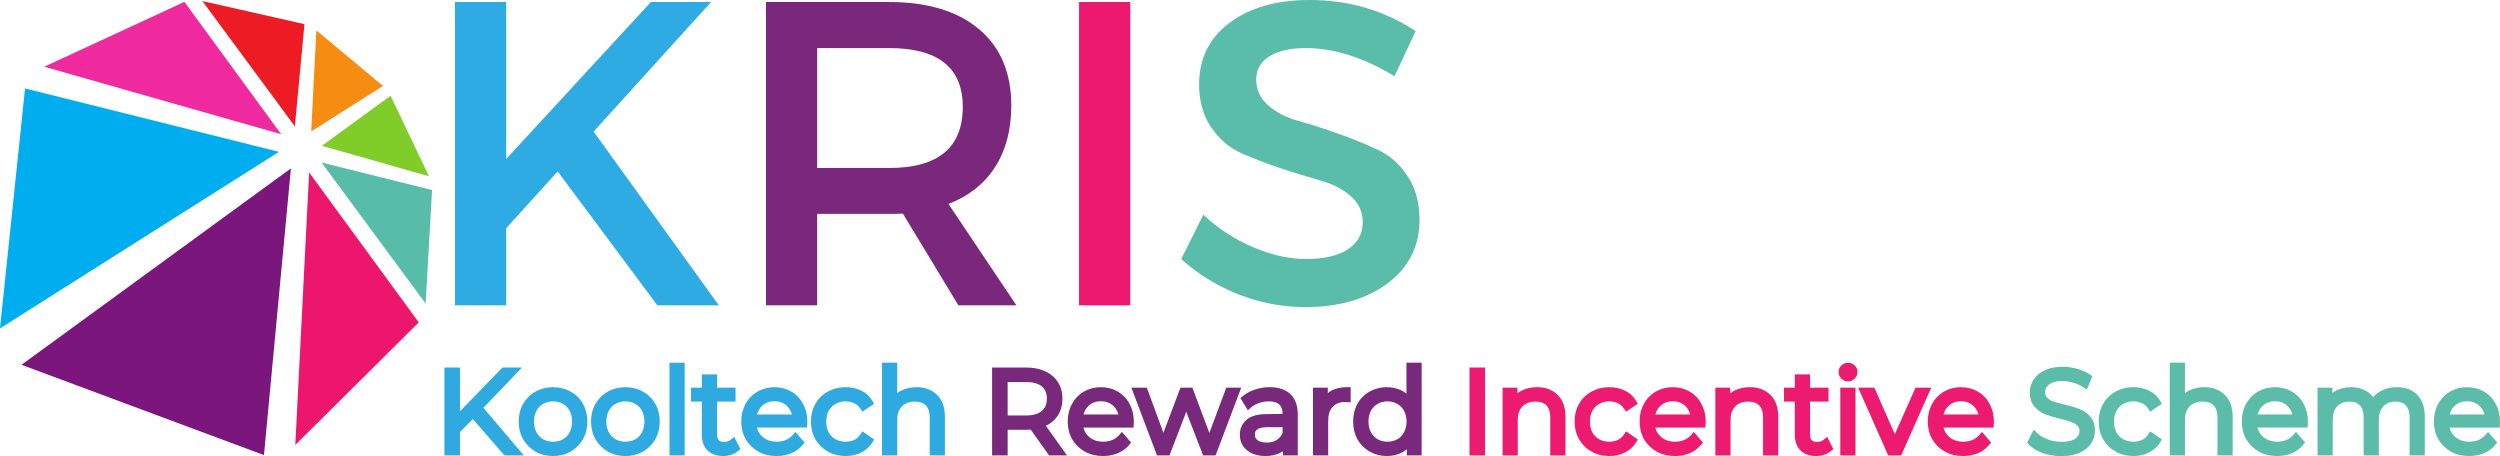
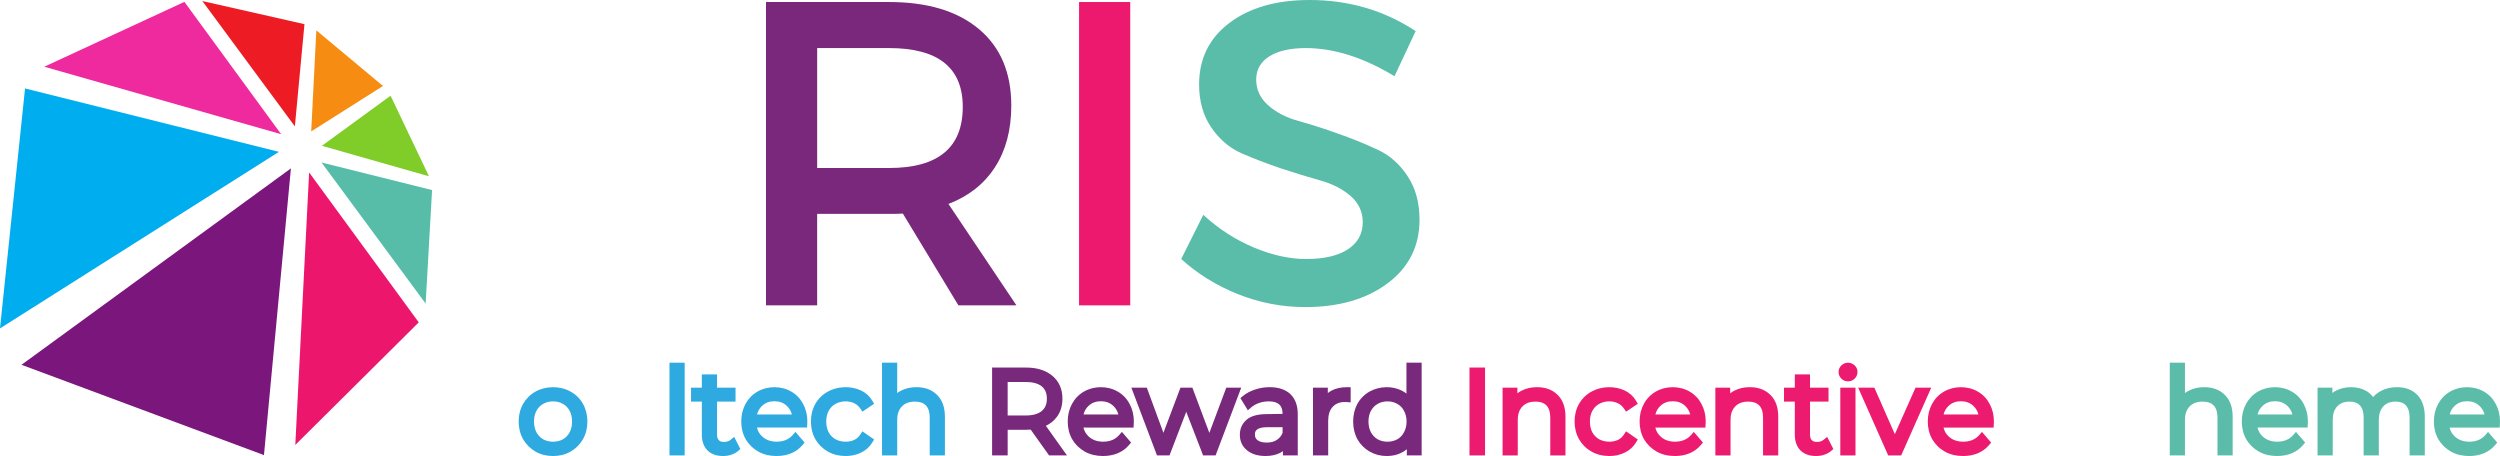
<svg xmlns="http://www.w3.org/2000/svg" version="1.1" x="0px" y="0px" width="1048px" height="191.215px" viewBox="0 0 1048 191.215" style="enable-background:new 0 0 1048 191.215;" xml:space="preserve">
  <style type="text/css">
	.st0{fill:#EF299E;}
	.st1{fill:#00ADEF;}
	.st2{fill:#F68C11;}
	.st3{fill:#ED1C24;}
	.st4{fill:#7B167D;}
	.st5{fill:#80CC28;}
	.st6{fill:#57BDA9;}
	.st7{fill:#ED166D;}
	.st8{fill:#2DABE2;}
	.st9{fill:#79287C;}
	.st10{fill:#ED196E;}
	.st11{fill:#59BDA9;}
	.st12{fill:#2EAAE1;}
	.st13{fill:#79297C;}
	.st14{fill:#ED1B6F;}
	.st15{fill:#5BBDA9;}
</style>
  <g id="Layer_1">
</g>
  <g id="Guides">
    <g>
      <g>
        <g>
          <path class="st0" d="M77.301,0.785L18.551,27.971l99.31,28.284L77.301,0.785z" />
        </g>
        <g>
          <path class="st1" d="M0,137.661l116.92-74.007L10.503,37.083L0,137.661z" />
        </g>
        <path class="st2" d="M130.458,55.088l30.084-19.049l-27.936-23.312L130.458,55.088z" />
        <g>
          <path class="st3" d="M127.634,10.136l-42.804-9.698l38.78,52.536L127.634,10.136z" />
        </g>
        <g>
          <path class="st4" d="M121.953,70.584L9.016,152.925l101.636,37.852L121.953,70.584z" />
        </g>
        <path class="st5" d="M134.939,61.117l44.884,12.781l-16.089-33.774L134.939,61.117z" />
        <g>
          <path class="st6" d="M178.432,127.26l2.694-47.578l-46.344-11.567L178.432,127.26z" />
        </g>
        <path class="st7" d="M129.585,72.282l-5.797,114.239l51.759-51.384L129.585,72.282z" />
      </g>
      <g>
        <g>
          <g transform="translate(109.511, 53.889)">
            <g>
-               <path class="st8" d="M166.069,74.117l-41.799-56.145l-21.584,23.801v32.344H81.232        V-53.041h21.454v65.796l60.644-65.796h25.236L139.333,1.278l52.493,72.838        H166.069z" />
-             </g>
+               </g>
          </g>
        </g>
        <g>
          <g transform="translate(140.746, 53.889)">
            <g>
              <path class="st9" d="M261.016,74.117l-23.28-38.473        c-1.223,0.098-3.163,0.13-5.804,0.13h-30.127v38.343H180.353V-53.041h51.58        c16.204,0,28.79,3.815,37.756,11.412c8.999,7.564,13.498,18.242,13.498,32.018        c0,10.173-2.282,18.78-6.847,25.823c-4.532,7.01-11.02,12.129-19.497,15.389        l28.496,42.516H261.016z M201.807,16.537h30.127        c20.606,0,30.909-8.542,30.909-25.627c0-16.433-10.303-24.649-30.909-24.649        h-30.127V16.537z" />
            </g>
          </g>
        </g>
        <g>
          <g transform="translate(172.194, 53.889)">
            <g>
              <path class="st10" d="M301.6,74.117h-21.454V-53.041h21.454V74.117z" />
            </g>
          </g>
        </g>
        <g>
          <g transform="translate(185.331, 53.889)">
            <g>
              <path class="st11" d="M363.635-53.889c16.465,0,31.3,4.353,44.473,13.042l-8.868,18.911        c-12.96-7.858-25.366-11.803-37.234-11.803c-6.439,0-11.509,1.157-15.194,3.456        c-3.701,2.315-5.543,5.575-5.543,9.781c0,4.222,1.695,7.825,5.086,10.825        c3.391,2.967,7.629,5.135,12.716,6.521        c5.086,1.402,10.58,3.163,16.498,5.282        c5.95,2.087,11.477,4.336,16.563,6.717        c5.086,2.348,9.276,6.048,12.585,11.086        c3.342,5.005,5.021,11.086,5.021,18.259c0,11.134-4.467,20.019-13.368,26.67        c-8.868,6.651-20.394,9.977-34.561,9.977c-9.7,0-19.09-1.793-28.17-5.412        c-9.097-3.652-17.02-8.559-23.801-14.737l9.26-18.519        c6.423,5.918,13.498,10.482,21.193,13.694        c7.695,3.228,14.965,4.825,21.845,4.825c7.515,0,13.368-1.337,17.541-4.043        c4.173-2.739,6.26-6.537,6.26-11.412c0-4.336-1.695-7.988-5.086-10.955        c-3.391-2.951-7.629-5.119-12.716-6.521        c-5.086-1.435-10.613-3.13-16.563-5.086        c-5.918-1.989-11.412-4.108-16.498-6.325        c-5.054-2.25-9.26-5.869-12.651-10.825        c-3.391-4.988-5.086-10.988-5.086-17.998c0-10.776,4.206-19.367,12.651-25.758        C338.465-50.661,349.681-53.889,363.635-53.889z" />
            </g>
          </g>
        </g>
        <g>
-           <polygon class="st12" points="218.794,154.073 210.629,154.073 192.826,172.391       192.826,154.073 186.301,154.073 186.301,190.901 192.826,190.901 192.826,181.133       198.218,175.659 211.467,190.901 219.573,190.901 202.653,170.959     " />
          <path class="st12" d="M239.195,164.157c-4.351-2.468-10.332-2.457-14.71-0.008      c-2.171,1.201-3.917,2.927-5.2,5.143c-1.233,2.178-1.858,4.664-1.858,7.386      c0,2.757,0.624,5.26,1.869,7.459c1.264,2.157,2.999,3.893,5.177,5.168      c2.178,1.233,4.664,1.858,7.386,1.858c2.717,0,5.187-0.626,7.346-1.863      c2.188-1.268,3.929-3.009,5.179-5.189c1.229-2.201,1.854-4.7,1.854-7.432      c0-2.698-0.624-5.179-1.858-7.388      C243.129,167.078,241.377,165.348,239.195,164.157z M239.817,176.679      c0,1.693-0.347,3.219-1.029,4.525c-0.68,1.292-1.6,2.257-2.806,2.946      c-2.415,1.363-5.88,1.338-8.28,0.01c-1.201-0.699-2.127-1.67-2.825-2.959      c-0.691-1.302-1.027-2.782-1.027-4.521c0-1.691,0.336-3.156,1.018-4.452      c0.704-1.291,1.627-2.243,2.825-2.917c1.245-0.712,2.608-1.058,4.168-1.058      c1.546,0,2.89,0.344,4.133,1.067c1.205,0.666,2.119,1.611,2.791,2.879      C239.469,173.525,239.817,175.031,239.817,176.679z" />
-           <path class="st12" d="M269.526,164.157c-4.351-2.467-10.328-2.455-14.711-0.008      c-2.169,1.201-3.916,2.927-5.198,5.141c-1.233,2.176-1.858,4.662-1.858,7.388      c0,2.761,0.624,5.263,1.869,7.459c1.266,2.157,2.999,3.893,5.176,5.17      c2.18,1.231,4.666,1.856,7.386,1.856c2.717,0,5.187-0.626,7.348-1.863      c2.19-1.27,3.931-3.011,5.177-5.189c1.229-2.197,1.854-4.696,1.854-7.432      c0-2.701-0.624-5.183-1.858-7.386C273.461,167.082,271.71,165.35,269.526,164.157      z M270.149,176.679c0,1.691-0.347,3.215-1.029,4.525      c-0.678,1.291-1.598,2.255-2.806,2.946c-2.413,1.363-5.88,1.338-8.28,0.01      c-1.201-0.697-2.127-1.669-2.825-2.959c-0.693-1.304-1.029-2.783-1.029-4.521      c0-1.69,0.338-3.152,1.019-4.452c0.706-1.291,1.627-2.243,2.827-2.919      c1.241-0.71,2.602-1.056,4.164-1.056c1.548,0,2.892,0.344,4.133,1.067      c1.207,0.666,2.121,1.613,2.791,2.877      C269.801,173.527,270.149,175.035,270.149,176.679z" />
          <rect x="280.641" y="152.042" class="st12" width="6.369" height="38.86" />
          <path class="st12" d="M306.345,184.304c-0.378,0.321-0.806,0.565-1.212,0.712      c-1.52,0.477-3.083,0.275-3.818-0.504c-0.487-0.504-0.733-1.317-0.733-2.417      v-13.738h7.759v-5.849h-7.759v-5.571h-6.369v5.571h-4.53v5.849h4.53v13.892      c0,2.757,0.788,4.96,2.365,6.565c1.588,1.558,3.79,2.348,6.546,2.348      c1.195,0,2.35-0.183,3.419-0.54c1.178-0.382,2.18-0.939,2.978-1.661      l0.836-0.754l-2.602-5.092L306.345,184.304z" />
          <path class="st12" d="M331.742,164.17c-4.206-2.482-9.998-2.474-14.236-0.008      c-2.121,1.222-3.799,2.957-4.981,5.149c-1.189,2.176-1.793,4.656-1.793,7.367      c0,2.761,0.624,5.263,1.869,7.459c1.266,2.159,3.041,3.898,5.286,5.174      c2.205,1.229,4.775,1.852,7.64,1.852c2.243,0,4.324-0.388,6.205-1.163      c1.898-0.817,3.501-2.006,4.767-3.534l0.788-0.953l-3.835-4.46l-1.113,1.273      c-0.827,0.945-1.8,1.653-2.904,2.111c-1.13,0.477-2.409,0.718-3.805,0.718      c-2.476,0-4.439-0.678-6.006-2.079c-1.18-1.039-1.94-2.304-2.3-3.839h21.006      l0.118-2.56c0-2.713-0.603-5.191-1.783-7.348      C335.499,167.118,333.838,165.379,331.742,164.17z M319.449,170.146      c1.396-1.31,3.095-1.945,5.193-1.945c2.098,0,3.797,0.636,5.195,1.945      c1.04,0.976,1.741,2.165,2.123,3.608h-14.607      C317.714,172.313,318.407,171.123,319.449,170.146z" />
          <path class="st12" d="M350.247,169.313c2.276-1.277,5.45-1.441,7.852-0.273      c1.048,0.514,1.924,1.289,2.602,2.308l0.817,1.226l4.914-3.31l-0.695-1.187      c-1.123-1.917-2.699-3.373-4.679-4.324c-4.24-2.089-9.941-1.879-14.003,0.393      c-2.211,1.208-3.979,2.934-5.258,5.145c-1.233,2.176-1.858,4.662-1.858,7.388      c0,2.761,0.624,5.263,1.863,7.451c1.277,2.205,3.039,3.948,5.233,5.177      c2.18,1.231,4.7,1.856,7.491,1.856c2.371,0,4.555-0.491,6.472-1.449      c2.018-0.979,3.61-2.432,4.733-4.318l0.699-1.176l-4.918-3.413l-0.823,1.273      c-0.672,1.04-1.544,1.829-2.562,2.329c-2.409,1.119-5.626,0.962-7.871-0.256      c-1.237-0.704-2.18-1.663-2.867-2.902c-0.683-1.287-1.029-2.825-1.029-4.572      c0-1.69,0.338-3.152,1.019-4.452C348.078,170.948,349.013,169.995,350.247,169.313z      " />
          <path class="st12" d="M392.81,165.541c-2.152-2.152-5.057-3.242-8.639-3.242      c-2.339,0-4.469,0.473-6.323,1.401c-0.622,0.305-1.203,0.655-1.739,1.046      v-12.705h-6.369v38.86h6.369v-14.847c0-2.467,0.647-4.33,1.978-5.693      c1.317-1.35,3.102-2.005,5.46-2.005c2.05,0,3.56,0.535,4.609,1.623      c1.048,1.109,1.579,2.803,1.579,5.032v15.889h6.369v-16.254      C396.103,170.728,394.99,167.66,392.81,165.541z" />
        </g>
        <g>
          <path class="st13" d="M443.055,174.737c1.539-2.085,2.318-4.637,2.318-7.587      c0-4.034-1.42-7.268-4.217-9.61c-2.734-2.3-6.468-3.467-11.099-3.467      h-14.171v36.828h6.525v-10.725h7.646c0.687,0,1.355-0.027,2.006-0.078      l7.703,10.804h7.508l-8.845-12.403C440.335,177.595,441.887,176.335,443.055,174.737      z M422.41,160.129h7.543c3.001,0,5.281,0.624,6.773,1.854      c1.428,1.174,2.121,2.866,2.121,5.168c0,2.247-0.697,3.923-2.136,5.13      c-1.485,1.254-3.759,1.892-6.758,1.892h-7.543V160.129z" />
          <path class="st13" d="M468.599,164.17c-4.208-2.484-9.996-2.472-14.236-0.008      c-2.119,1.222-3.795,2.955-4.979,5.149c-1.191,2.178-1.795,4.658-1.795,7.367      c0,2.757,0.624,5.26,1.869,7.459c1.266,2.159,3.043,3.898,5.288,5.174      c2.201,1.229,4.773,1.852,7.64,1.852c2.245,0,4.324-0.388,6.203-1.163      c1.9-0.817,3.505-2.008,4.767-3.536l0.788-0.953l-3.837-4.46l-1.113,1.275      c-0.823,0.945-1.796,1.653-2.9,2.111c-1.13,0.477-2.409,0.718-3.805,0.718      c-2.476,0-4.439-0.678-6.008-2.079c-1.178-1.039-1.938-2.302-2.3-3.839H475.189      l0.118-2.56c0-2.709-0.603-5.189-1.783-7.348      C472.36,167.12,470.699,165.381,468.599,164.17z M466.694,170.146      c1.04,0.976,1.743,2.165,2.125,3.608h-14.608      c0.363-1.441,1.056-2.631,2.096-3.608c1.397-1.31,3.097-1.945,5.195-1.945      C463.599,168.2,465.298,168.836,466.694,170.146z" />
          <polygon class="st13" points="514.06,162.507 506.955,181.459 499.845,162.507       494.847,162.507 487.705,181.434 480.745,162.507 474.267,162.507 485.008,190.901       490.258,190.901 497.272,172.633 504.335,190.901 509.582,190.901 520.322,162.507           " />
          <path class="st13" d="M532.246,162.299c-2.131,0-4.215,0.342-6.189,1.012      c-1.985,0.659-3.707,1.588-5.113,2.766l-0.97,0.811l3.127,5.116l1.31-1.149      c0.92-0.806,2.039-1.447,3.322-1.905c1.321-0.464,2.734-0.699,4.2-0.699      c1.955,0,3.425,0.445,4.357,1.317c0.916,0.867,1.363,2.153,1.363,3.933      l-6.605,0.097c-3.822,0-6.583,0.76-8.446,2.327      c-1.898,1.615-2.86,3.742-2.86,6.323c0,2.711,1.023,4.916,3.051,6.562      c1.951,1.56,4.555,2.352,7.736,2.352c2.26,0,4.261-0.418,5.964-1.247      c0.466-0.233,0.909-0.491,1.317-0.773v1.758h6.212V173.658      c0-3.665-1.046-6.512-3.116-8.463C538.859,163.275,535.946,162.299,532.246,162.299z       M537.653,179.082v2.407c-0.554,1.268-1.34,2.224-2.405,2.917      c-1.145,0.75-2.52,1.115-4.2,1.115c-1.714,0-3.028-0.336-3.895-0.997      c-0.748-0.575-1.096-1.315-1.096-2.327c0-0.932,0-3.116,5.097-3.116H537.653z" />
          <path class="st13" d="M558.099,163.781c-0.527,0.286-1.019,0.617-1.478,0.985v-2.258      h-6.212v28.394h6.369v-14.431c0-2.623,0.619-4.559,1.905-5.935      c1.245-1.361,2.951-2.024,5.128-2.027l2.394,0.155v-6.363h-1.466      C562.15,162.299,559.917,162.798,558.099,163.781z" />
          <path class="st13" d="M589.584,152.042v12.944c-0.596-0.47-1.241-0.878-1.924-1.22      c-4.001-2.069-9.37-1.921-13.463,0.332c-2.184,1.21-3.917,2.942-5.158,5.162      c-1.191,2.178-1.795,4.675-1.795,7.419c0,2.776,0.603,5.29,1.806,7.493      c1.233,2.173,2.959,3.898,5.124,5.128c2.142,1.237,4.563,1.863,7.19,1.863      c2.409,0,4.574-0.517,6.415-1.527c0.703-0.372,1.359-0.808,1.963-1.306v2.572      h6.212v-38.86H589.584z M577.519,184.159c-1.199-0.697-2.123-1.669-2.825-2.959      c-0.691-1.302-1.027-2.78-1.027-4.521c0-1.693,0.336-3.156,1.019-4.452      c0.706-1.291,1.627-2.243,2.825-2.917c1.241-0.712,2.604-1.058,4.166-1.058      c1.512,0,2.841,0.344,4.082,1.067c1.207,0.668,2.123,1.613,2.803,2.904      c0.714,1.312,1.073,2.812,1.073,4.456c0,1.714-0.351,3.188-1.081,4.526      c-0.676,1.289-1.596,2.253-2.806,2.944      C583.307,185.527,579.901,185.476,577.519,184.159z" />
        </g>
        <g>
          <rect x="616.006" y="154.073" class="st14" width="6.525" height="36.828" />
          <path class="st14" d="M644.31,162.299c-2.394,0-4.567,0.493-6.43,1.457      c-0.641,0.319-1.237,0.687-1.787,1.103v-2.352h-6.212v28.394h6.369v-14.847      c0-2.467,0.645-4.33,1.978-5.693c1.317-1.35,3.1-2.005,5.46-2.005      c2.05,0,3.562,0.535,4.609,1.625c1.046,1.105,1.577,2.797,1.577,5.03v15.889      h6.373v-16.254c0-3.917-1.115-6.985-3.295-9.106      C650.801,163.389,647.896,162.299,644.31,162.299z" />
          <path class="st14" d="M670.373,169.315c2.295-1.296,5.441-1.449,7.854-0.275      c1.05,0.514,1.924,1.289,2.6,2.308l0.817,1.226l4.918-3.31l-0.699-1.189      c-1.122-1.917-2.703-3.373-4.677-4.322c-4.231-2.087-9.943-1.877-14.001,0.393      c-2.211,1.207-3.982,2.934-5.261,5.147c-1.233,2.176-1.856,4.66-1.856,7.386      c0,2.761,0.622,5.261,1.863,7.451c1.275,2.207,3.039,3.95,5.235,5.176      c2.176,1.233,4.696,1.858,7.487,1.858c2.375,0,4.555-0.491,6.476-1.449      c2.016-0.979,3.608-2.432,4.731-4.318l0.699-1.174l-4.918-3.415l-0.825,1.273      c-0.672,1.04-1.543,1.829-2.562,2.329c-2.379,1.109-5.632,0.956-7.873-0.256      c-1.233-0.704-2.176-1.663-2.867-2.9c-0.68-1.287-1.023-2.825-1.023-4.574      c0-1.691,0.336-3.156,1.016-4.452C668.205,170.948,669.14,169.995,670.373,169.315z      " />
          <path class="st14" d="M708.326,164.17c-4.204-2.486-10.008-2.474-14.234-0.008      c-2.119,1.222-3.799,2.955-4.983,5.151c-1.187,2.18-1.791,4.66-1.791,7.365      c0,2.761,0.622,5.261,1.867,7.459c1.264,2.157,3.043,3.896,5.288,5.174      c2.203,1.229,4.773,1.852,7.64,1.852c2.245,0,4.322-0.388,6.205-1.163      c1.901-0.819,3.501-2.008,4.765-3.536l0.787-0.953l-3.833-4.46l-1.111,1.275      c-0.825,0.943-1.798,1.653-2.902,2.111c-1.13,0.477-2.413,0.718-3.807,0.718      c-2.478,0-4.441-0.678-6.006-2.079c-1.18-1.039-1.94-2.304-2.302-3.839h21.004      l0.122-2.56c0-2.713-0.603-5.193-1.783-7.348      C712.083,167.116,710.422,165.377,708.326,164.17z M696.031,170.148      c1.401-1.31,3.1-1.947,5.197-1.947s3.795,0.638,5.193,1.945      c1.042,0.976,1.745,2.165,2.123,3.608h-14.605      C694.298,172.314,694.989,171.125,696.031,170.148z" />
          <path class="st14" d="M733.507,162.299c-2.394,0-4.563,0.493-6.438,1.457      c-0.638,0.319-1.229,0.687-1.779,1.103v-2.352h-6.212v28.394h6.369v-14.847      c0-2.467,0.645-4.33,1.978-5.693c1.317-1.35,3.1-2.005,5.46-2.005      c2.05,0,3.559,0.535,4.609,1.623c1.046,1.109,1.577,2.803,1.577,5.032v15.889      h6.369v-16.254c0-3.919-1.111-6.987-3.291-9.106      C739.994,163.389,737.089,162.299,733.507,162.299z" />
          <path class="st14" d="M764.522,184.302c-0.382,0.321-0.809,0.567-1.214,0.714      c-1.527,0.475-3.089,0.275-3.818-0.504c-0.485-0.504-0.733-1.317-0.733-2.417      v-13.738h7.759v-5.849h-7.759v-5.571h-6.369v5.571h-4.532v5.849h4.532v13.892      c0,2.757,0.787,4.958,2.363,6.567c1.592,1.556,3.795,2.346,6.548,2.346      c1.195,0,2.352-0.183,3.417-0.54c1.176-0.378,2.176-0.937,2.978-1.661      l0.836-0.752l-2.596-5.09L764.522,184.302z" />
          <rect x="771.456" y="162.507" class="st14" width="6.369" height="28.394" />
          <path class="st14" d="M771.884,153.203c-0.767,0.771-1.157,1.68-1.157,2.701      c0,1.096,0.405,2.069,1.149,2.797c0.76,0.775,1.707,1.168,2.818,1.168      c1.092,0,2.035-0.389,2.81-1.159c0.756-0.758,1.157-1.728,1.157-2.806      c0-1.05-0.409-1.995-1.176-2.719C775.916,151.664,773.415,151.681,771.884,153.203      z" />
          <polygon class="st14" points="802.987,162.507 794.312,182.009 785.736,162.507       778.932,162.507 791.528,190.901 796.977,190.901 809.581,162.507     " />
          <path class="st14" d="M835.846,176.679c0-2.705-0.603-5.185-1.783-7.348      c-1.168-2.213-2.829-3.952-4.929-5.16c-4.208-2.486-9.996-2.474-14.234-0.008      c-2.115,1.22-3.791,2.953-4.979,5.149c-1.191,2.178-1.795,4.658-1.795,7.367      c0,2.755,0.626,5.258,1.871,7.459c1.268,2.161,3.043,3.9,5.288,5.174      c2.203,1.229,4.773,1.852,7.64,1.852c2.245,0,4.326-0.388,6.201-1.163      c1.901-0.817,3.505-2.006,4.769-3.536l0.786-0.953l-3.837-4.46l-1.115,1.277      c-0.821,0.943-1.791,1.651-2.898,2.11c-1.126,0.477-2.405,0.718-3.803,0.718      c-2.478,0-4.441-0.678-6.01-2.079c-1.176-1.037-1.936-2.302-2.299-3.839h21.004      L835.846,176.679z M827.232,170.146c1.042,0.976,1.745,2.165,2.123,3.608h-14.608      c0.363-1.439,1.058-2.629,2.1-3.608c1.394-1.31,3.093-1.945,5.193-1.945      C824.136,168.2,825.835,168.838,827.232,170.146z" />
        </g>
        <g>
-           <path class="st15" d="M871.817,171.518c-1.588-0.643-3.631-1.262-6.239-1.886      c-2.077-0.51-3.719-0.968-4.903-1.361c-1.004-0.363-1.833-0.88-2.535-1.585      c-0.554-0.552-0.821-1.285-0.821-2.243c0-1.357,0.527-2.394,1.653-3.255      c1.932-1.453,5.834-2.054,10.179-0.75c1.504,0.422,2.867,1.042,4.177,1.9      l1.474,0.966l2.333-5.586l-0.974-0.676c-1.481-1.027-3.261-1.833-5.261-2.386      c-4.906-1.455-10.179-1.065-13.673,0.536c-2.096,0.943-3.692,2.268-4.735,3.917      c-1.058,1.615-1.596,3.444-1.596,5.437c0,2.44,0.664,4.444,1.978,5.964      c1.199,1.373,2.677,2.432,4.418,3.16c1.543,0.605,3.612,1.222,6.331,1.882      c1.947,0.477,3.601,0.964,4.822,1.418c0.989,0.342,1.791,0.836,2.478,1.541      c0.546,0.533,0.802,1.224,0.802,2.176c0,1.304-0.535,2.3-1.703,3.148      c-1.222,0.913-3.203,1.375-5.891,1.375c-2.012,0-3.975-0.353-5.834-1.052      c-1.814-0.678-3.265-1.562-4.318-2.627l-1.428-1.443l-2.795,5.489l0.706,0.75      c1.409,1.497,3.329,2.675,5.899,3.608c2.44,0.85,5.055,1.279,7.77,1.279      c2.929,0,5.471-0.462,7.568-1.375c2.165-0.949,3.795-2.251,4.849-3.864      c1.096-1.651,1.649-3.501,1.649-5.496c0-2.43-0.668-4.408-1.966-5.851      C875.047,173.252,873.558,172.206,871.817,171.518z" />
-           <path class="st15" d="M890.072,169.315c2.291-1.291,5.433-1.451,7.854-0.275      c1.05,0.514,1.924,1.289,2.6,2.308l0.817,1.226l4.918-3.31l-0.699-1.189      c-1.123-1.917-2.703-3.373-4.677-4.322c-4.234-2.087-9.943-1.877-14.001,0.393      c-2.211,1.207-3.982,2.934-5.261,5.147c-1.233,2.176-1.856,4.66-1.856,7.386      c0,2.761,0.622,5.261,1.863,7.451c1.275,2.207,3.039,3.95,5.235,5.176      c2.176,1.233,4.7,1.858,7.491,1.858c2.371,0,4.551-0.491,6.472-1.449      c2.012-0.977,3.604-2.43,4.731-4.318l0.699-1.174l-4.918-3.415l-0.825,1.273      c-0.672,1.04-1.543,1.829-2.562,2.329c-2.386,1.117-5.64,0.955-7.869-0.256      c-1.233-0.704-2.18-1.663-2.871-2.9c-0.68-1.287-1.023-2.825-1.023-4.574      c0-1.691,0.336-3.156,1.016-4.448C887.907,170.948,888.843,169.995,890.072,169.315      z" />
          <path class="st15" d="M924,162.299c-2.337,0-4.467,0.473-6.323,1.401      c-0.622,0.305-1.203,0.655-1.741,1.048v-12.707h-6.369v38.86h6.369v-14.847      c0-2.467,0.645-4.33,1.978-5.693c1.317-1.35,3.1-2.005,5.46-2.005      c2.05,0,3.562,0.535,4.609,1.625c1.05,1.107,1.581,2.801,1.581,5.03v15.889      h6.369v-16.254c0-3.916-1.111-6.983-3.291-9.106      C930.488,163.389,927.582,162.299,924,162.299z" />
          <path class="st15" d="M960.762,164.17c-4.204-2.484-9.992-2.476-14.234-0.008      c-2.123,1.224-3.799,2.957-4.979,5.149c-1.191,2.178-1.795,4.658-1.795,7.367      c0,2.761,0.622,5.261,1.867,7.459c1.264,2.157,3.043,3.896,5.288,5.174      c2.203,1.229,4.773,1.852,7.64,1.852c2.245,0,4.322-0.388,6.205-1.163      c1.898-0.817,3.501-2.006,4.769-3.534l0.79-0.953l-3.841-4.46l-1.111,1.273      c-0.825,0.943-1.798,1.653-2.902,2.111c-1.13,0.477-2.413,0.718-3.807,0.718      c-2.474,0-4.437-0.678-6.006-2.079c-1.18-1.039-1.94-2.304-2.302-3.839h21.012      l0.115-2.56c0-2.711-0.603-5.189-1.779-7.348      C964.523,167.118,962.862,165.379,960.762,164.17z M948.475,170.146      c1.394-1.31,3.093-1.945,5.189-1.945c2.1,0,3.799,0.636,5.197,1.947      c1.039,0.972,1.741,2.161,2.123,3.606H946.375      C946.738,172.313,947.429,171.123,948.475,170.146z" />
          <path class="st15" d="M1004.74,162.299c-2.478,0-4.746,0.552-6.731,1.632      c-1.241,0.668-2.31,1.51-3.203,2.52c-0.798-1.061-1.776-1.932-2.925-2.604      c-3.57-2.052-8.877-2.016-12.547-0.132c-0.573,0.298-1.111,0.638-1.607,1.019      v-2.228h-6.212v28.394h6.369v-14.847c0-2.482,0.619-4.353,1.894-5.716      c1.249-1.333,2.944-1.982,5.177-1.982c1.936,0,3.352,0.523,4.337,1.607      c1.019,1.115,1.539,2.812,1.539,5.048v15.889h6.369v-14.847      c0-2.482,0.619-4.353,1.894-5.716c1.249-1.333,2.944-1.982,5.181-1.982      c1.901,0,3.299,0.523,4.28,1.607c1.023,1.117,1.543,2.816,1.543,5.048v15.889      h6.369v-16.254c0-3.946-1.073-7.027-3.181-9.15      C1011.193,163.376,1008.318,162.299,1004.74,162.299z" />
          <path class="st15" d="M1048,176.679c0-2.711-0.603-5.189-1.779-7.348      c-1.168-2.213-2.829-3.952-4.929-5.16c-4.204-2.484-9.992-2.476-14.234-0.008      c-2.123,1.224-3.799,2.957-4.979,5.149c-1.191,2.178-1.795,4.658-1.795,7.367      c0,2.761,0.622,5.261,1.867,7.459c1.264,2.157,3.039,3.896,5.288,5.174      c2.203,1.229,4.773,1.852,7.64,1.852c2.245,0,4.322-0.388,6.205-1.163      c1.898-0.817,3.501-2.006,4.769-3.534l0.79-0.953l-3.841-4.46l-1.111,1.273      c-0.825,0.943-1.798,1.653-2.902,2.111c-1.13,0.477-2.413,0.718-3.807,0.718      c-2.474,0-4.437-0.678-6.006-2.079c-1.18-1.039-1.94-2.304-2.302-3.839h21.012      L1048,176.679z M1029.005,170.146c1.394-1.31,3.093-1.945,5.189-1.945      c2.1,0,3.799,0.636,5.197,1.947c1.038,0.972,1.741,2.161,2.123,3.606      h-14.608C1027.267,172.313,1027.958,171.123,1029.005,170.146z" />
        </g>
      </g>
    </g>
  </g>
</svg>